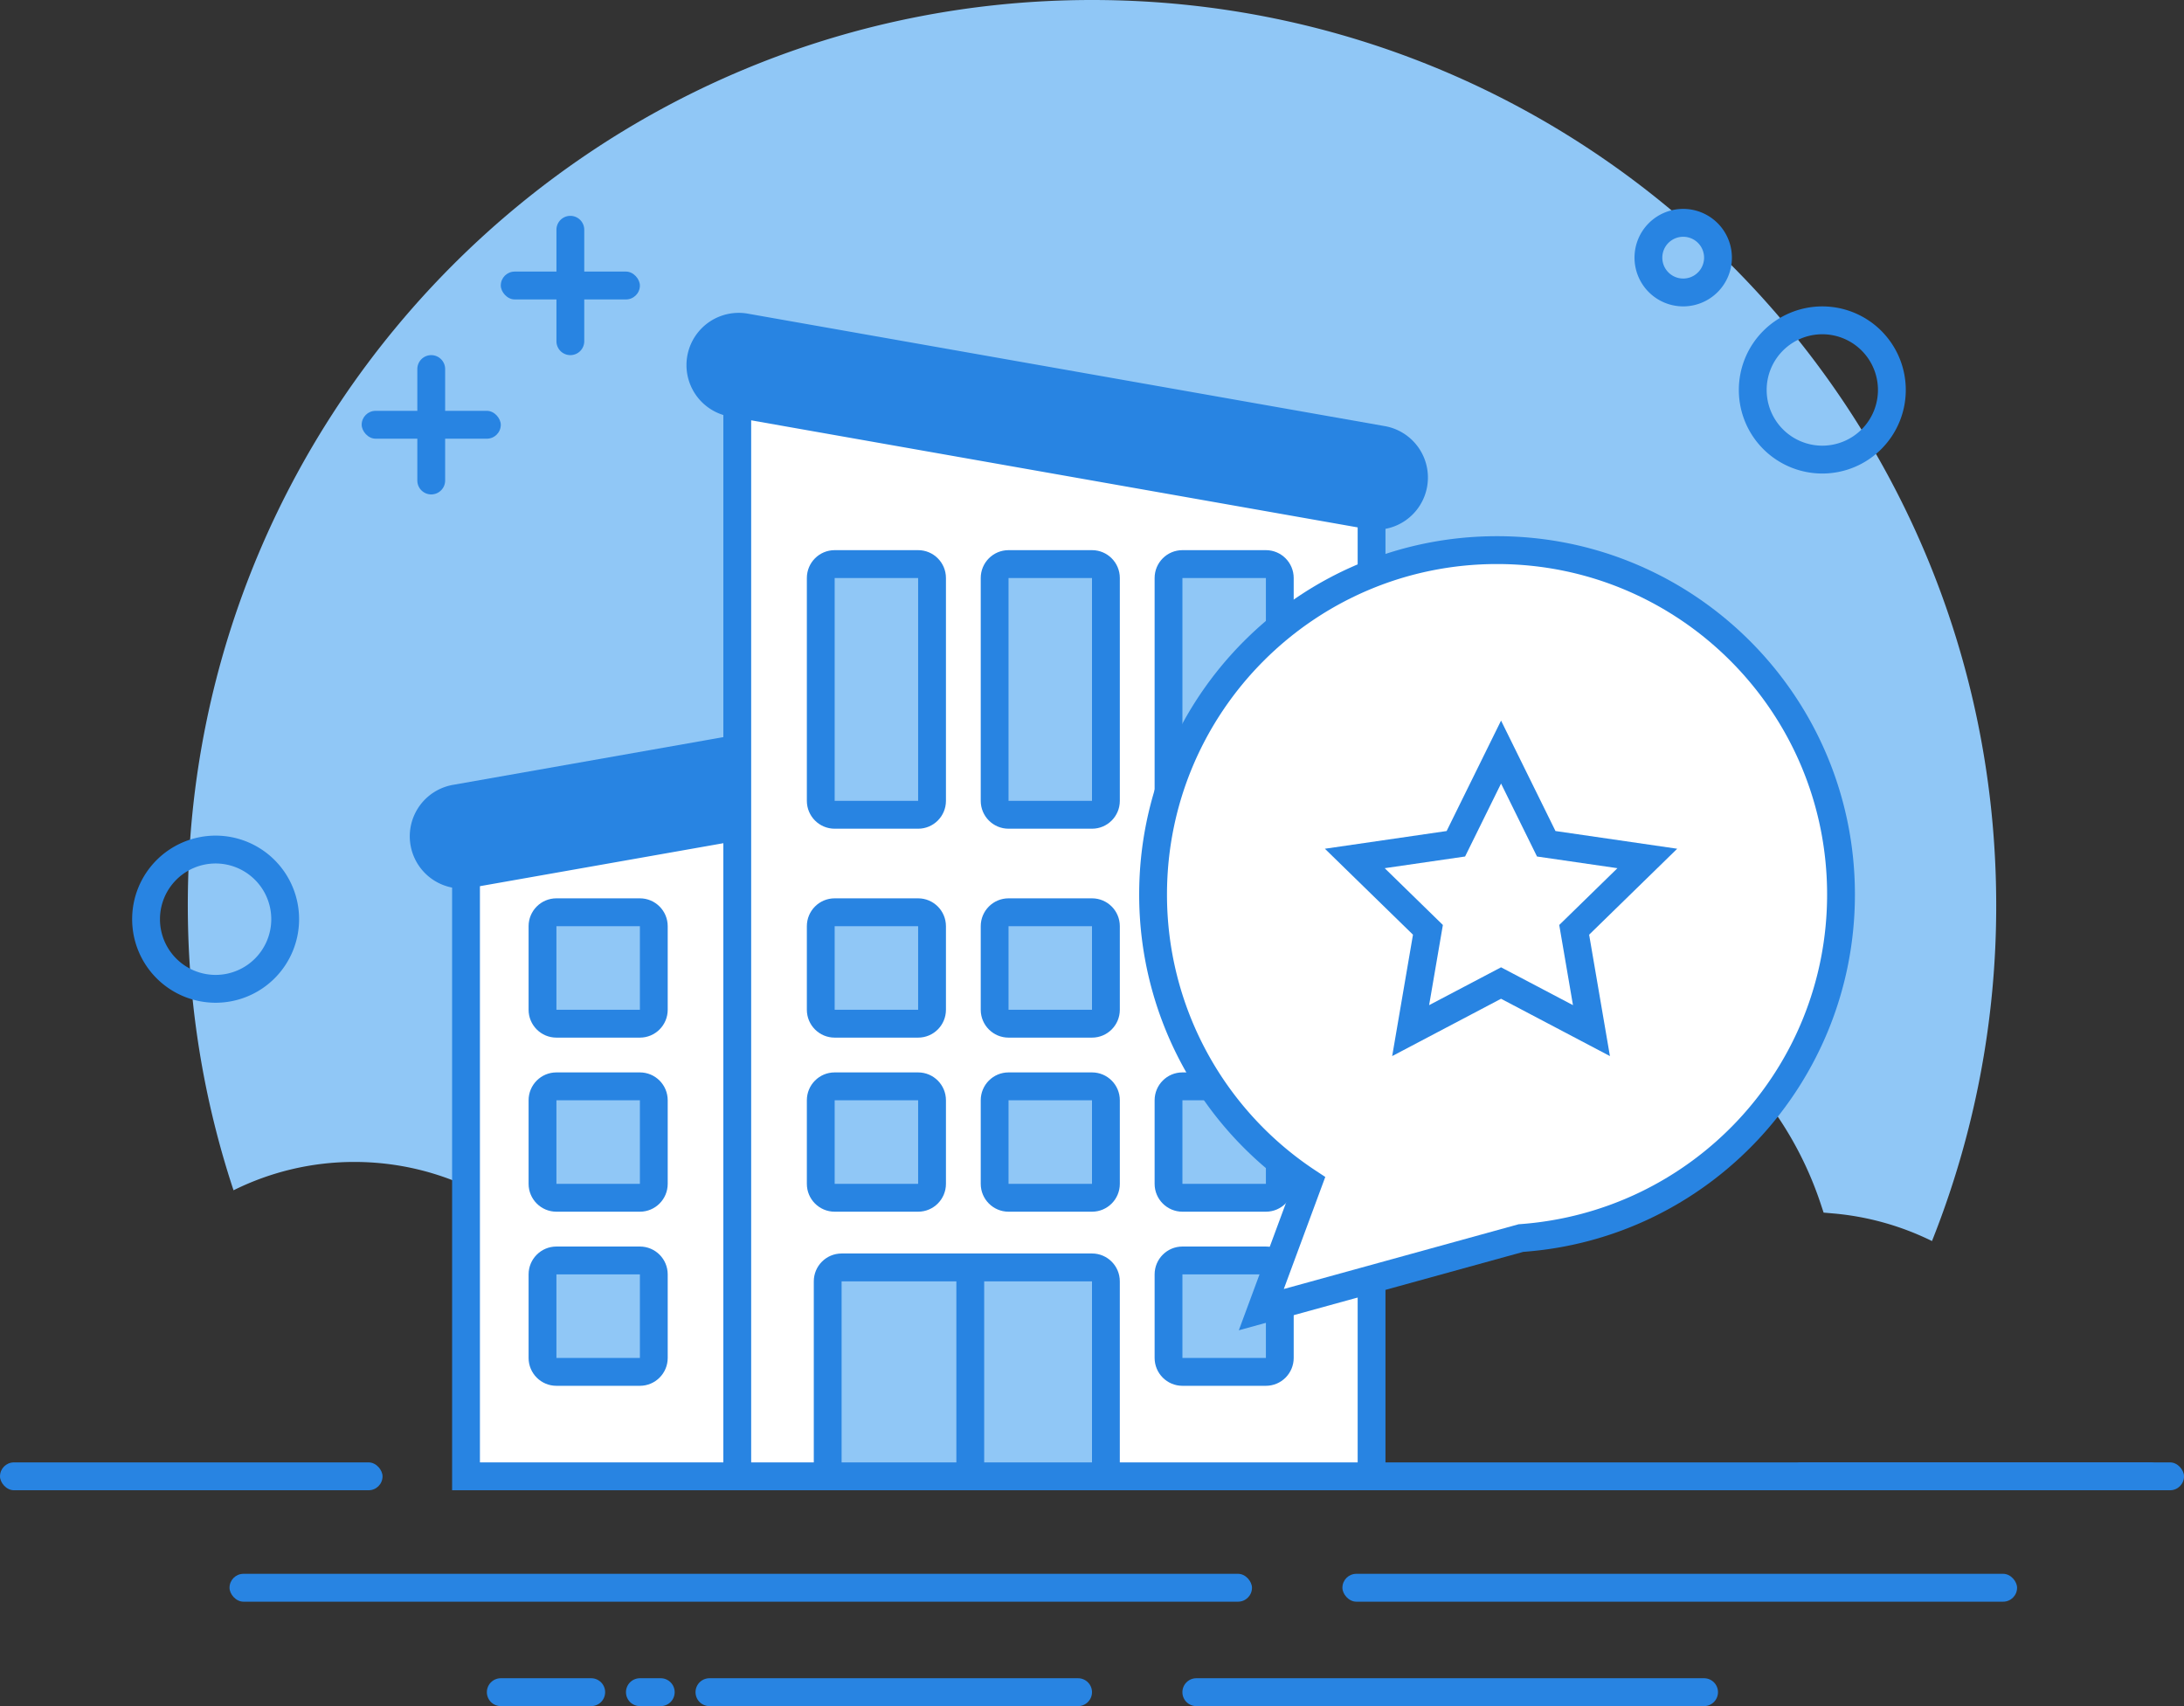
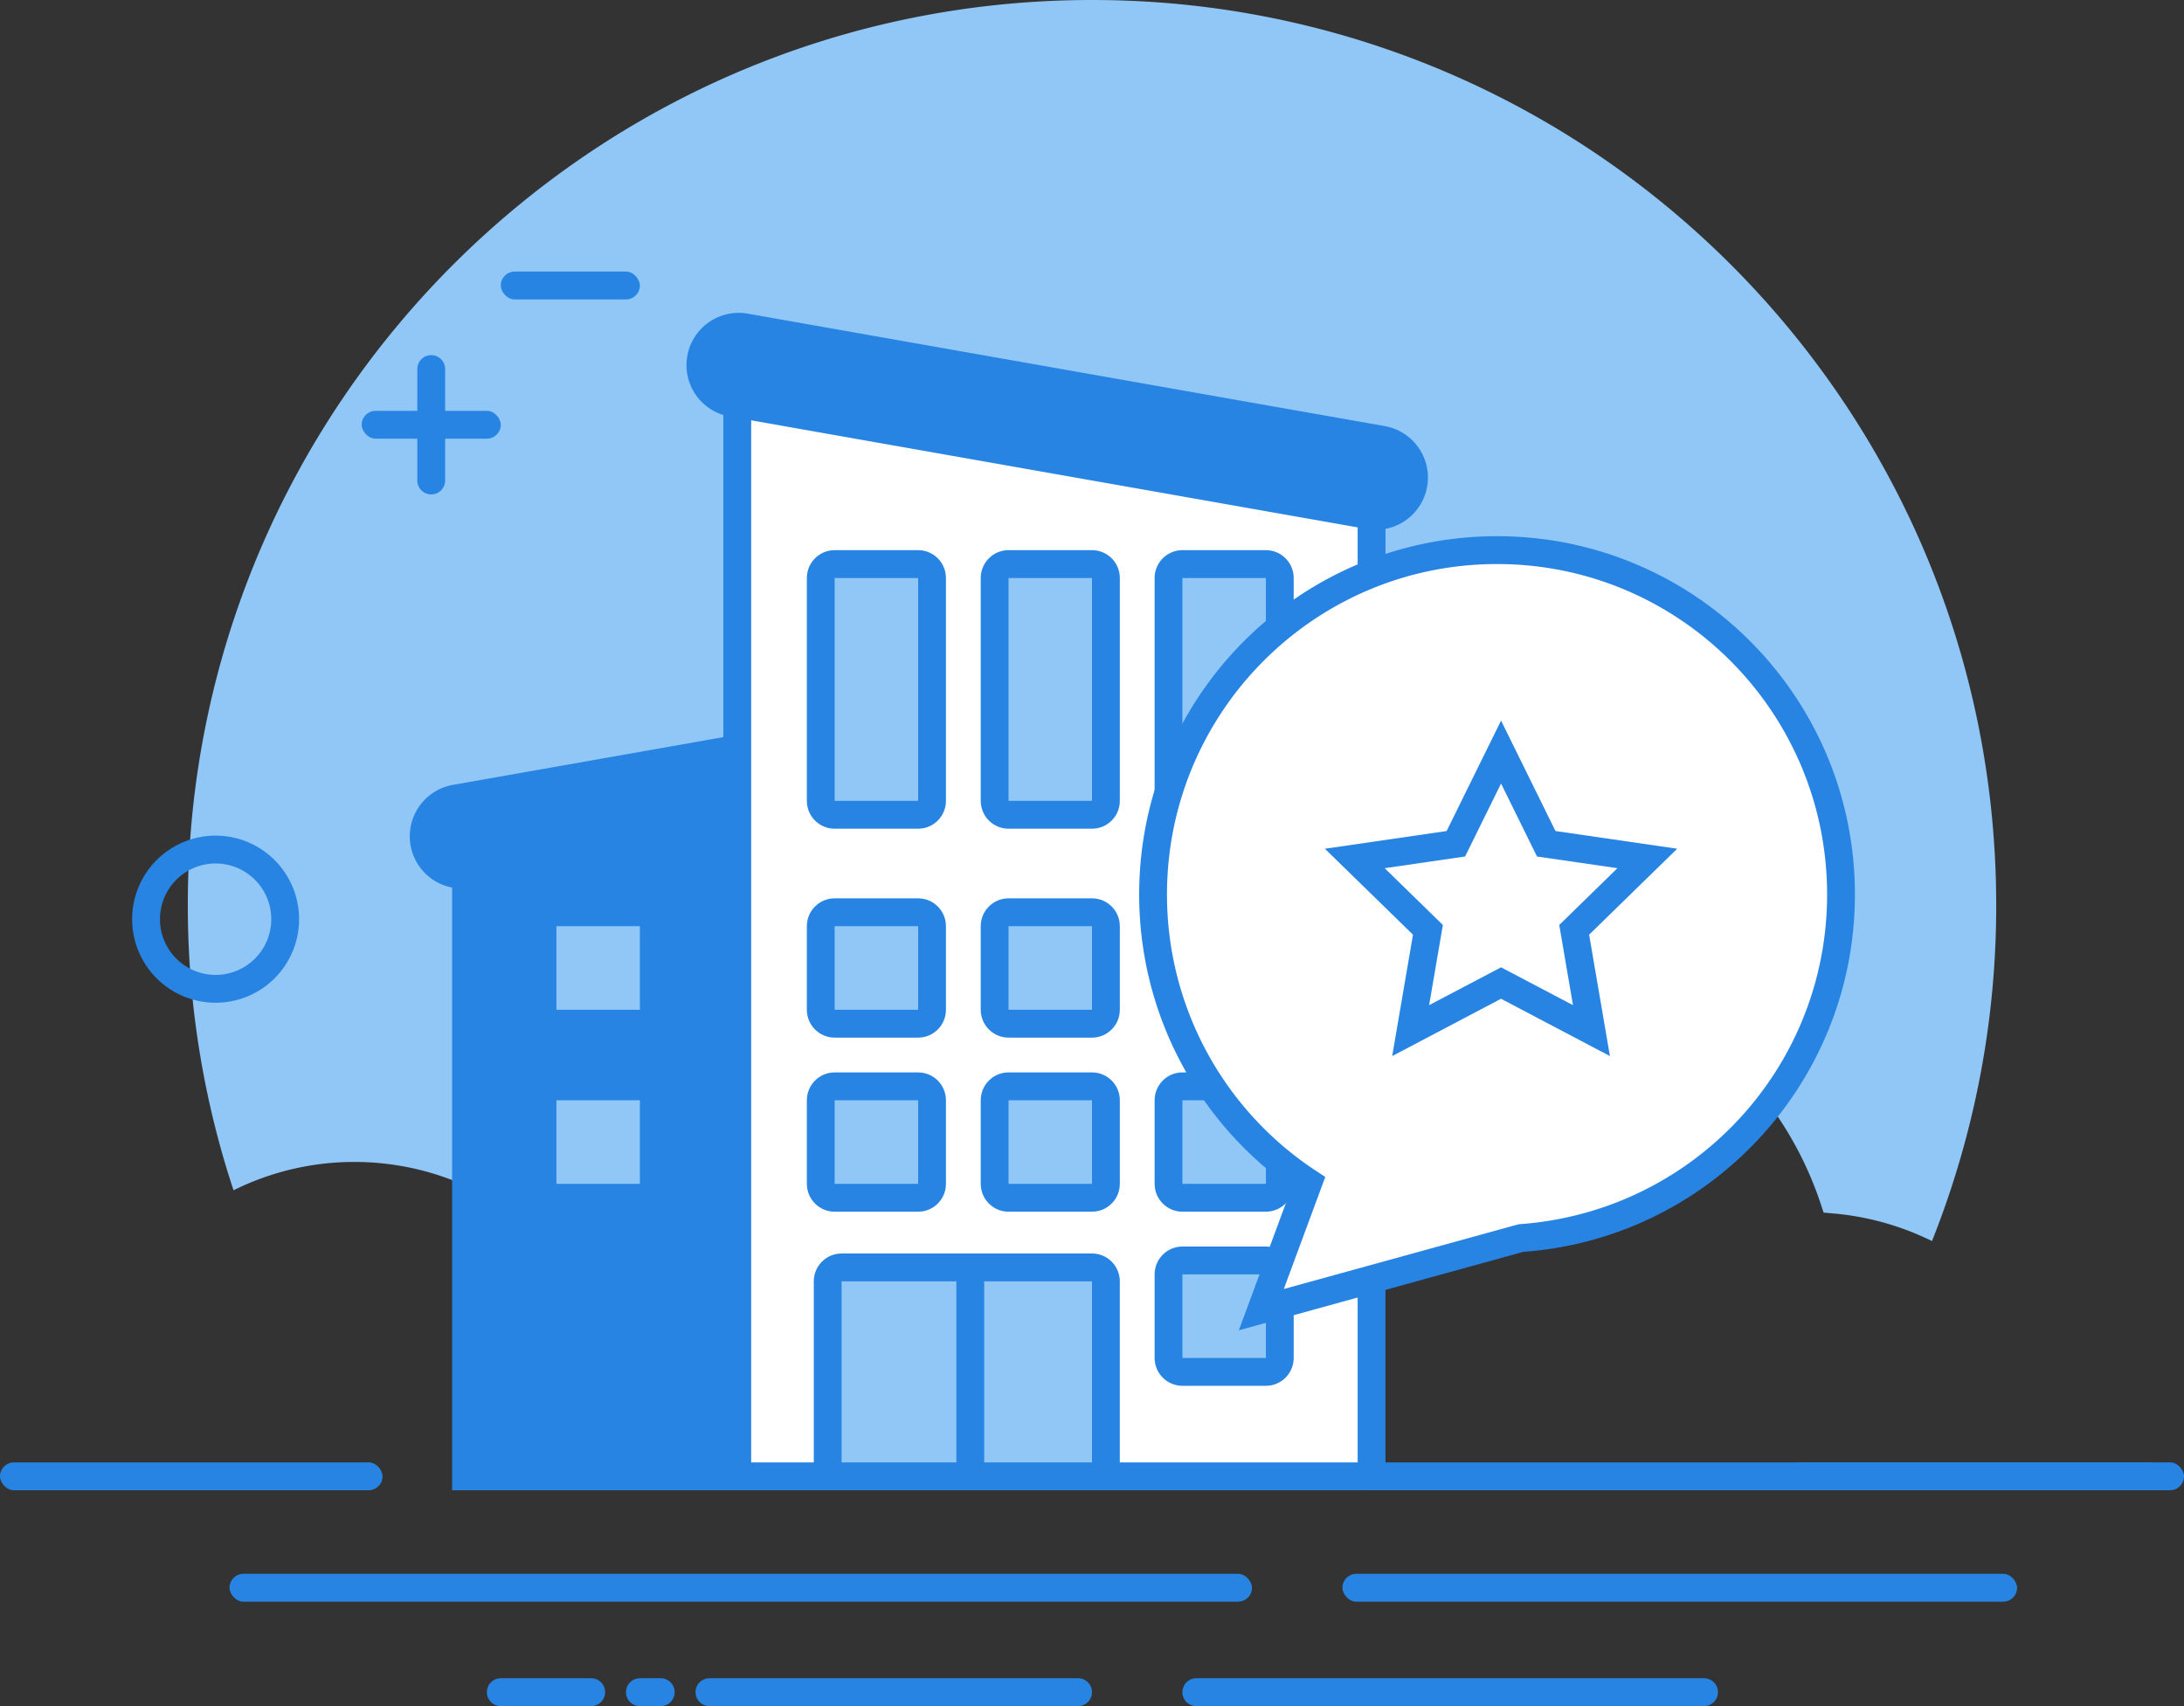
<svg xmlns="http://www.w3.org/2000/svg" fill="none" viewBox="0 0 128 100">
  <rect x="0" y="0" width="128" height="100" fill="#333333" stroke="none" />
  <path fill="#90C7F6" fill-rule="evenodd" d="M113.23 72.741a52.99 52.99 0 0 0 3.764-19.68C116.994 23.756 93.268 0 64.001 0 34.733 0 11.007 23.756 11.007 53.061c0 5.836.94 11.453 2.68 16.705a15.887 15.887 0 0 1 7.084-1.661c5.103 0 9.811 2.42 12.85 6.467l.499.664.654-.51a7.994 7.994 0 0 1 4.936-1.696c1.744 0 3.402.557 4.775 1.573l.836.619.4-.96a16.406 16.406 0 0 1 15.142-10.098c2.673 0 5.252.64 7.57 1.85l.654.341.405-.618c3.824-5.854 10.327-9.454 17.443-9.454 9.044 0 16.97 5.823 19.774 14.281l.169.51.535.047c2.064.176 4.029.74 5.817 1.62Z" clip-rule="evenodd" />
  <rect width="22.42" height="1.633" y="85.715" fill="#2884E2" rx=".816" />
  <path fill="#2884E2" fill-rule="evenodd" d="M42.395 86.531c0-.45.365-.816.816-.816h82.749a.817.817 0 1 1 0 1.632H43.21a.816.816 0 0 1-.816-.816Z" clip-rule="evenodd" />
  <rect width="39.541" height="1.633" x="78.676" y="92.246" fill="#2884E2" rx=".816" />
  <rect width="59.924" height="1.633" x="13.452" y="92.246" fill="#2884E2" rx=".816" />
  <rect width="23.236" height="1.633" x="104.765" y="85.715" fill="#2884E2" rx=".816" />
  <path fill="#2884E2" fill-rule="evenodd" d="M69.299 99.183c0-.45.365-.816.816-.816h29.756a.816.816 0 1 1 0 1.633H70.115a.816.816 0 0 1-.816-.817Zm-28.535 0c0-.45.365-.816.816-.816h21.603a.816.816 0 1 1 0 1.633H41.58a.816.816 0 0 1-.816-.817Zm-12.229 0c0-.45.366-.816.817-.816h5.297a.816.816 0 0 1 0 1.633h-5.297a.816.816 0 0 1-.817-.817Zm8.153 0c0-.45.365-.816.816-.816h1.22a.816.816 0 0 1 0 1.633h-1.22a.816.816 0 0 1-.816-.817ZM7.745 53.877a4.895 4.895 0 0 0 4.892 4.897 4.895 4.895 0 0 0 4.892-4.898 4.895 4.895 0 0 0-4.892-4.898 4.895 4.895 0 0 0-4.892 4.898Zm8.153 0a3.263 3.263 0 0 1-3.26 3.265 3.263 3.263 0 0 1-3.262-3.265 3.263 3.263 0 0 1 3.261-3.266 3.263 3.263 0 0 1 3.261 3.266Z" clip-rule="evenodd" />
  <rect width="8.153" height="1.633" x="21.197" y="24.08" fill="#2884E2" rx=".816" />
  <path fill="#2884E2" fill-rule="evenodd" d="M25.274 20.816c.45 0 .815.365.815.816v6.532a.815.815 0 1 1-1.63 0v-6.532c0-.45.364-.816.815-.816Z" clip-rule="evenodd" />
  <rect width="8.153" height="1.633" x="29.35" y="15.918" fill="#2884E2" rx=".816" />
-   <path fill="#2884E2" fill-rule="evenodd" d="M33.427 12.652c.45 0 .815.365.815.816V20a.815.815 0 1 1-1.63 0v-6.532c0-.45.365-.816.815-.816Zm68.483 10.205a4.895 4.895 0 0 0 4.892 4.898 4.895 4.895 0 0 0 4.892-4.898 4.895 4.895 0 0 0-4.892-4.898 4.895 4.895 0 0 0-4.892 4.898Zm8.153 0a3.263 3.263 0 0 1-3.261 3.265 3.263 3.263 0 0 1-3.261-3.265 3.263 3.263 0 0 1 3.261-3.265 3.263 3.263 0 0 1 3.261 3.265Zm-14.267-7.756a2.855 2.855 0 0 0 2.853 2.857 2.856 2.856 0 0 0 2.854-2.857 2.856 2.856 0 0 0-2.854-2.857 2.855 2.855 0 0 0-2.853 2.857Zm4.077 0a1.224 1.224 0 1 1-2.448.002 1.224 1.224 0 0 1 2.448-.002Z" clip-rule="evenodd" />
  <path fill="#2884E2" d="M26.497 47.756h52.994v39.592H26.497V47.756Z" />
-   <path fill="#fff" fill-rule="evenodd" d="M28.128 49.389v36.326h15.898V49.39H28.128Z" clip-rule="evenodd" />
  <path fill="#2884E2" d="m26.548 46.003 48.977-8.647a3.06 3.06 0 0 1 1.062 6.03l-48.978 8.647a3.061 3.061 0 0 1-1.062-6.03Z" />
  <path fill="#2884E2" fill-rule="evenodd" d="M26.831 47.61a1.428 1.428 0 0 0 .496 2.814l48.977-8.647a1.428 1.428 0 0 0-.496-2.813L26.831 47.61Z" clip-rule="evenodd" />
  <path fill="#2884E2" d="m42.395 22.041 38.805 4.49v60.816H42.394V22.041Z" />
  <path fill="#fff" fill-rule="evenodd" d="M44.025 22.041v63.674H79.57V28.163l-35.545-6.122Z" clip-rule="evenodd" />
  <path fill="#2884E2" d="m43.826 18.384 37.335 6.592a3.06 3.06 0 0 1 2.48 3.546 3.058 3.058 0 0 1-3.542 2.483l-37.335-6.591a3.06 3.06 0 0 1 1.062-6.03Z" />
  <path fill="#2884E2" fill-rule="evenodd" d="M43.542 19.992a1.428 1.428 0 0 0-.495 2.814l37.335 6.591a1.428 1.428 0 0 0 .495-2.814l-37.334-6.591Z" clip-rule="evenodd" />
  <path fill="#2884E2" d="M32.611 52.654h4.892c.9 0 1.63.731 1.63 1.633v4.898c0 .902-.73 1.633-1.63 1.633H32.61c-.9 0-1.63-.731-1.63-1.633v-4.898c0-.902.73-1.633 1.63-1.633Z" />
  <path fill="#90C7F6" fill-rule="evenodd" d="M32.611 54.287v4.898h4.892v-4.898h-4.892Z" clip-rule="evenodd" />
  <path fill="#2884E2" d="M32.611 62.857h4.892c.9 0 1.63.731 1.63 1.633v4.898c0 .902-.73 1.633-1.63 1.633H32.61c-.9 0-1.63-.731-1.63-1.633V64.49c0-.902.73-1.633 1.63-1.633Z" />
  <path fill="#90C7F6" fill-rule="evenodd" d="M32.611 64.49v4.898h4.892V64.49h-4.892Z" clip-rule="evenodd" />
  <path fill="#2884E2" d="M32.611 73.063h4.892c.9 0 1.63.73 1.63 1.632v4.898c0 .902-.73 1.633-1.63 1.633H32.61c-.9 0-1.63-.731-1.63-1.633v-4.898c0-.901.73-1.632 1.63-1.632Z" />
-   <path fill="#90C7F6" fill-rule="evenodd" d="M32.611 74.695v4.898h4.892v-4.898h-4.892Z" clip-rule="evenodd" />
  <path fill="#2884E2" d="M48.918 52.654h4.891c.9 0 1.631.731 1.631 1.633v4.898c0 .902-.73 1.633-1.63 1.633h-4.892c-.9 0-1.63-.731-1.63-1.633v-4.898c0-.902.73-1.633 1.63-1.633Z" />
  <path fill="#90C7F6" fill-rule="evenodd" d="M48.918 54.287v4.898h4.892v-4.898h-4.892Z" clip-rule="evenodd" />
  <path fill="#2884E2" d="M48.918 62.857h4.891c.9 0 1.631.731 1.631 1.633v4.898c0 .902-.73 1.633-1.63 1.633h-4.892c-.9 0-1.63-.731-1.63-1.633V64.49c0-.902.73-1.633 1.63-1.633Z" />
  <path fill="#90C7F6" fill-rule="evenodd" d="M48.918 64.49v4.898h4.892V64.49h-4.892ZM69.3 54.287v4.898h4.892v-4.898H69.3Z" clip-rule="evenodd" />
  <path fill="#2884E2" d="M69.3 62.857h4.891c.9 0 1.63.731 1.63 1.633v4.898c0 .902-.73 1.633-1.63 1.633H69.3c-.9 0-1.63-.731-1.63-1.633V64.49c0-.902.73-1.633 1.63-1.633Z" />
  <path fill="#90C7F6" fill-rule="evenodd" d="M69.3 64.49v4.898h4.892V64.49H69.3Z" clip-rule="evenodd" />
  <path fill="#2884E2" d="M69.3 73.063h4.891c.9 0 1.63.73 1.63 1.632v4.898c0 .902-.73 1.633-1.63 1.633H69.3c-.9 0-1.63-.731-1.63-1.633v-4.898c0-.901.73-1.632 1.63-1.632Z" />
  <path fill="#90C7F6" fill-rule="evenodd" d="M69.3 74.695v4.898h4.892v-4.898H69.3Z" clip-rule="evenodd" />
  <path fill="#2884E2" d="M59.11 52.654H64c.901 0 1.631.731 1.631 1.633v4.898c0 .902-.73 1.633-1.63 1.633h-4.892c-.9 0-1.63-.731-1.63-1.633v-4.898c0-.902.73-1.633 1.63-1.633Z" />
  <path fill="#90C7F6" fill-rule="evenodd" d="M59.108 54.287v4.898H64v-4.898h-4.892Z" clip-rule="evenodd" />
  <path fill="#2884E2" d="M59.11 62.857H64c.901 0 1.631.731 1.631 1.633v4.898c0 .902-.73 1.633-1.63 1.633h-4.892c-.9 0-1.63-.731-1.63-1.633V64.49c0-.902.73-1.633 1.63-1.633Z" />
  <path fill="#90C7F6" fill-rule="evenodd" d="M59.108 64.49v4.898H64V64.49h-4.892Z" clip-rule="evenodd" />
  <path fill="#2884E2" d="M48.918 32.246h4.891c.9 0 1.631.731 1.631 1.633V46.94c0 .902-.73 1.633-1.63 1.633h-4.892c-.9 0-1.63-.731-1.63-1.633V33.879c0-.902.73-1.633 1.63-1.633Z" />
  <path fill="#90C7F6" fill-rule="evenodd" d="M48.918 33.879V46.94h4.892V33.88h-4.892Z" clip-rule="evenodd" />
  <path fill="#2884E2" d="M59.11 32.246H64c.901 0 1.631.731 1.631 1.633V46.94c0 .902-.73 1.633-1.63 1.633h-4.892c-.9 0-1.63-.731-1.63-1.633V33.879c0-.902.73-1.633 1.63-1.633Z" />
  <path fill="#90C7F6" fill-rule="evenodd" d="M59.108 33.879V46.94H64V33.88h-4.892Z" clip-rule="evenodd" />
  <path fill="#2884E2" d="M69.3 32.246h4.891c.9 0 1.63.731 1.63 1.633V46.94c0 .902-.73 1.633-1.63 1.633H69.3c-.9 0-1.63-.731-1.63-1.633V33.879c0-.902.73-1.633 1.63-1.633Z" />
  <path fill="#90C7F6" fill-rule="evenodd" d="M69.3 33.879V46.94h4.892V33.88H69.3Z" clip-rule="evenodd" />
  <path fill="#2884E2" d="M49.325 73.47H64c.9 0 1.63.732 1.63 1.633v12.245H47.695V75.103c0-.901.73-1.632 1.63-1.632Z" />
  <path fill="#90C7F6" fill-rule="evenodd" d="M49.325 85.716H64V75.104H49.325v10.612Z" clip-rule="evenodd" />
  <path fill="#2884E2" d="M56.05 73.674h1.631v12.245h-1.63V73.674ZM66.765 52.43c0-11.6 9.39-21.002 20.974-21.002s20.974 9.402 20.974 21.001c0 11.027-8.516 20.152-19.434 20.946l-16.674 4.597 3.09-8.347a20.983 20.983 0 0 1-8.93-17.196Z" />
  <path fill="#fff" fill-rule="evenodd" d="m75.24 75.553 13.763-3.796c10.186-.7 18.08-9.132 18.08-19.328 0-10.697-8.66-19.369-19.344-19.369-10.683 0-19.344 8.672-19.344 19.37a19.354 19.354 0 0 0 8.735 16.197l.542.357-2.431 6.569Z" clip-rule="evenodd" />
  <path fill="#2884E2" fill-rule="evenodd" d="M82.812 54.785 81.593 61.9l6.38-3.36 6.382 3.36-1.219-7.115 5.162-5.038-7.134-1.038-3.19-6.473-3.19 6.473-7.135 1.038 5.163 5.038Zm8.572-.57.805 4.7-4.215-2.218-4.216 2.218.806-4.7-3.41-3.328 4.712-.685 2.108-4.276 2.107 4.276 4.713.685-3.41 3.329Z" clip-rule="evenodd" />
</svg>